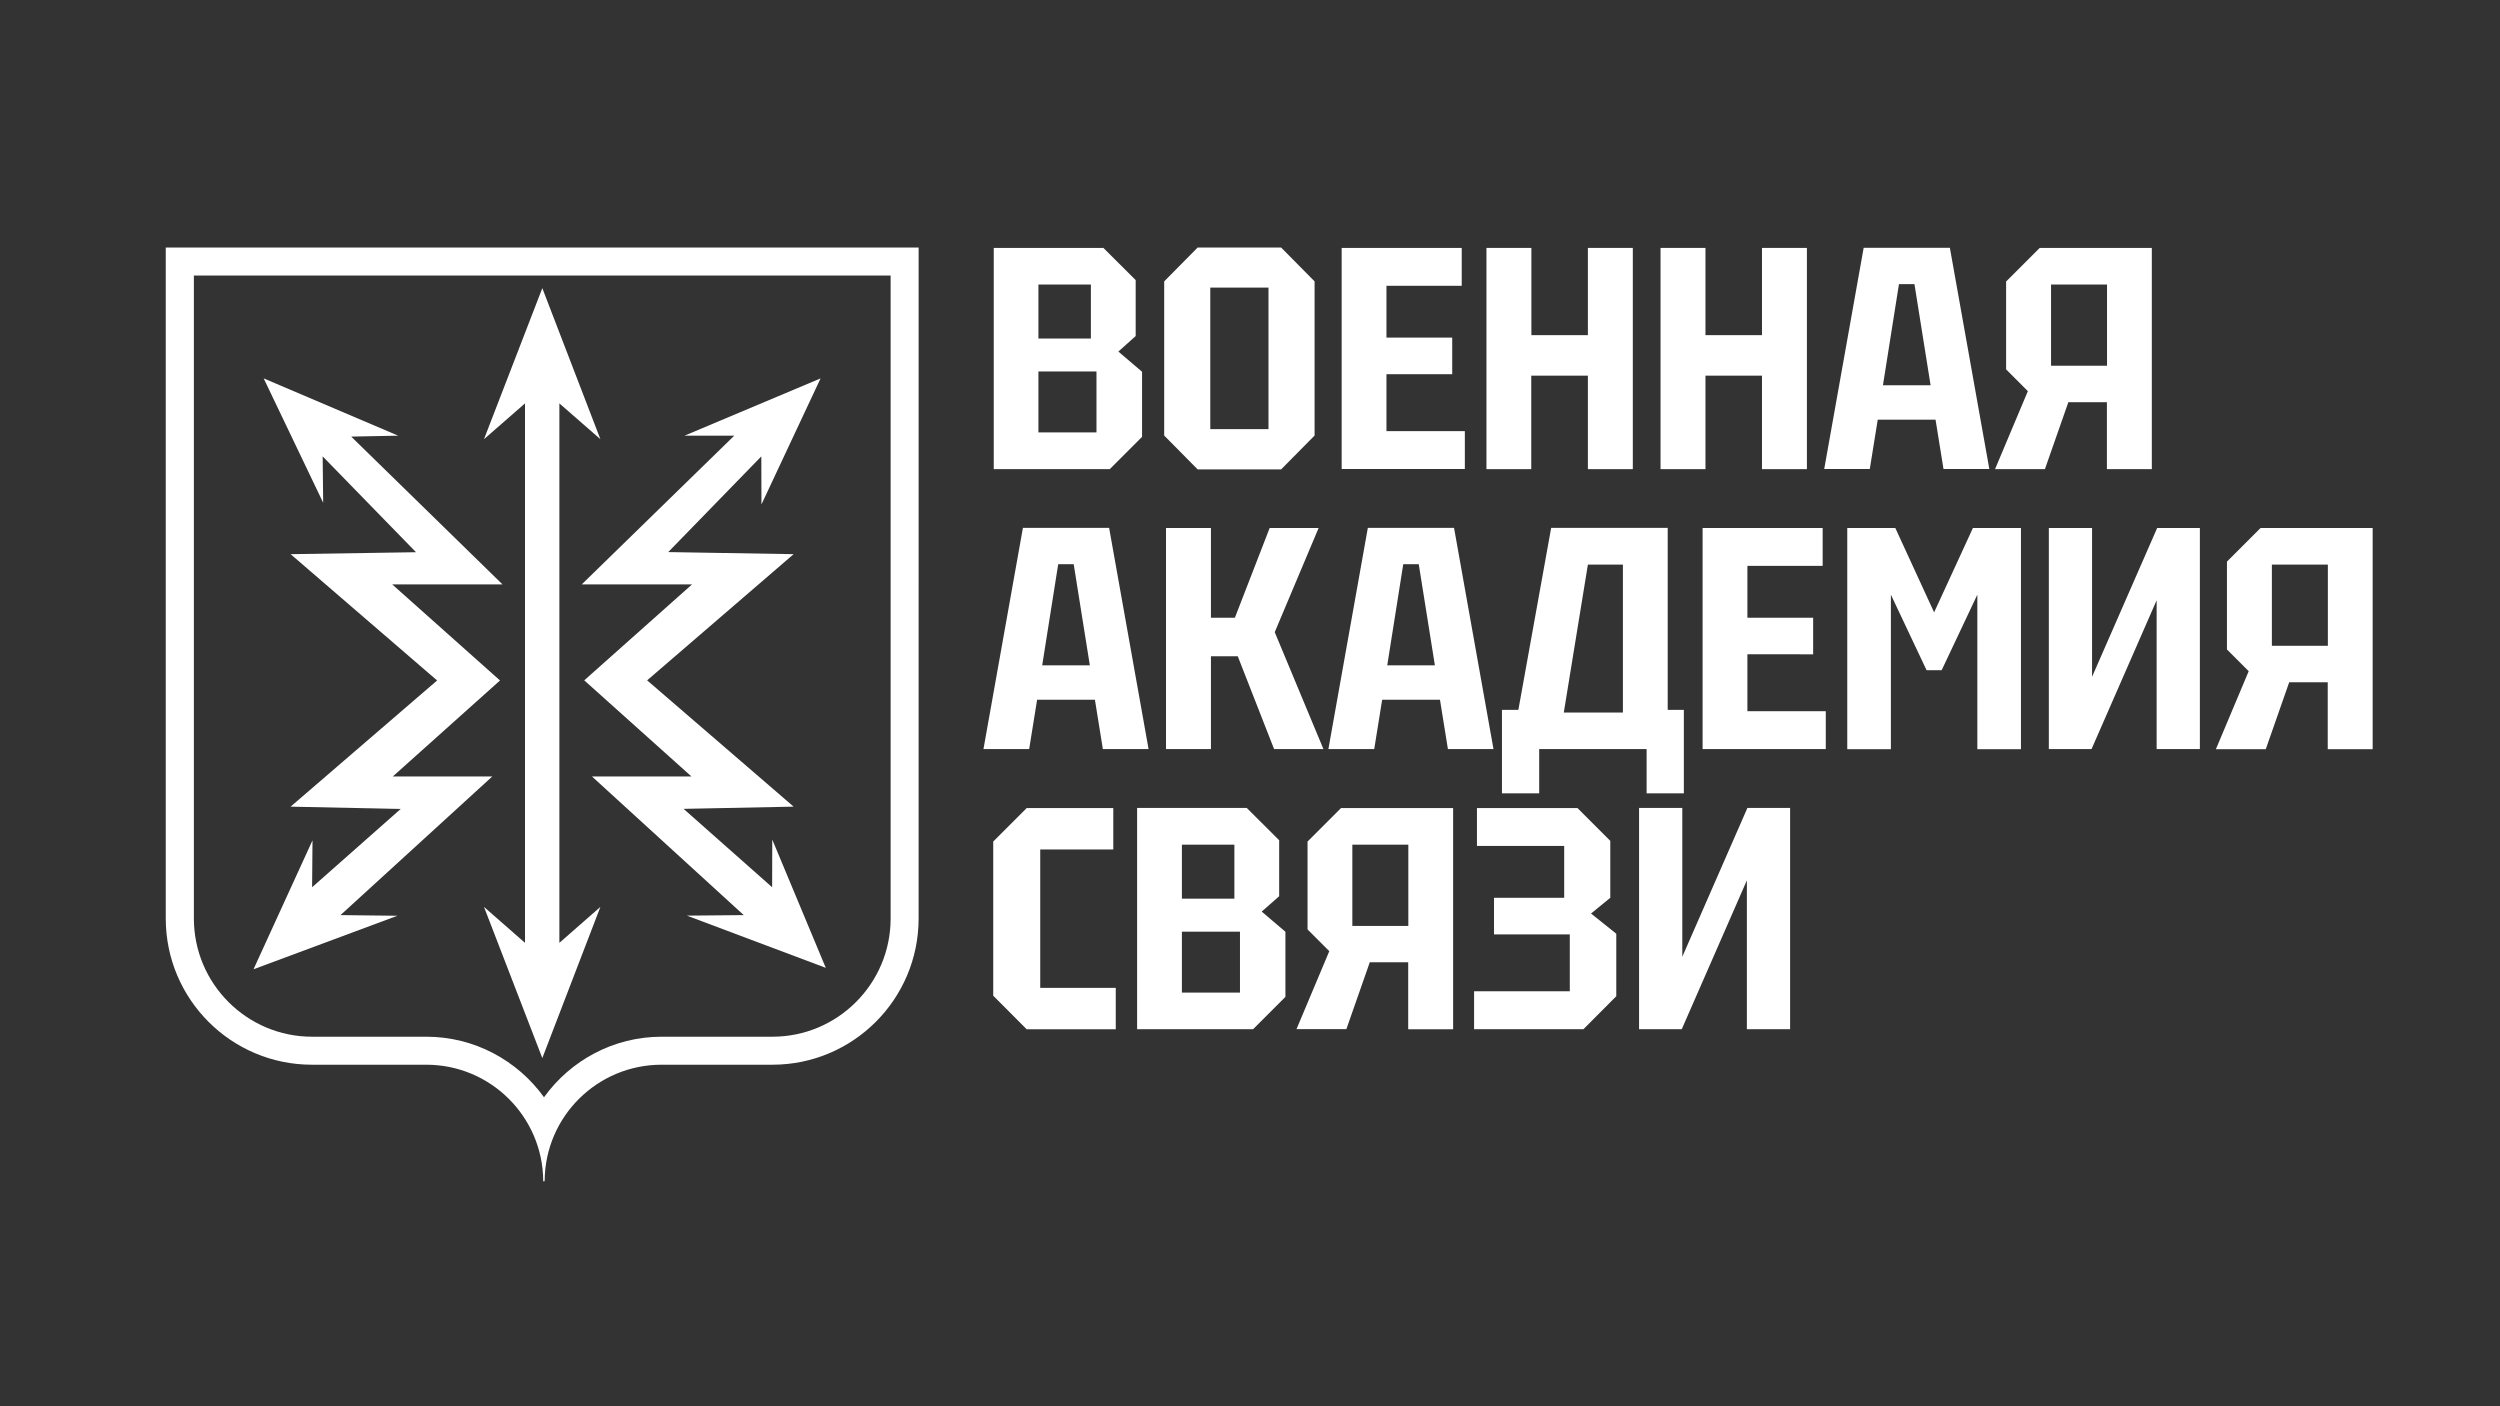
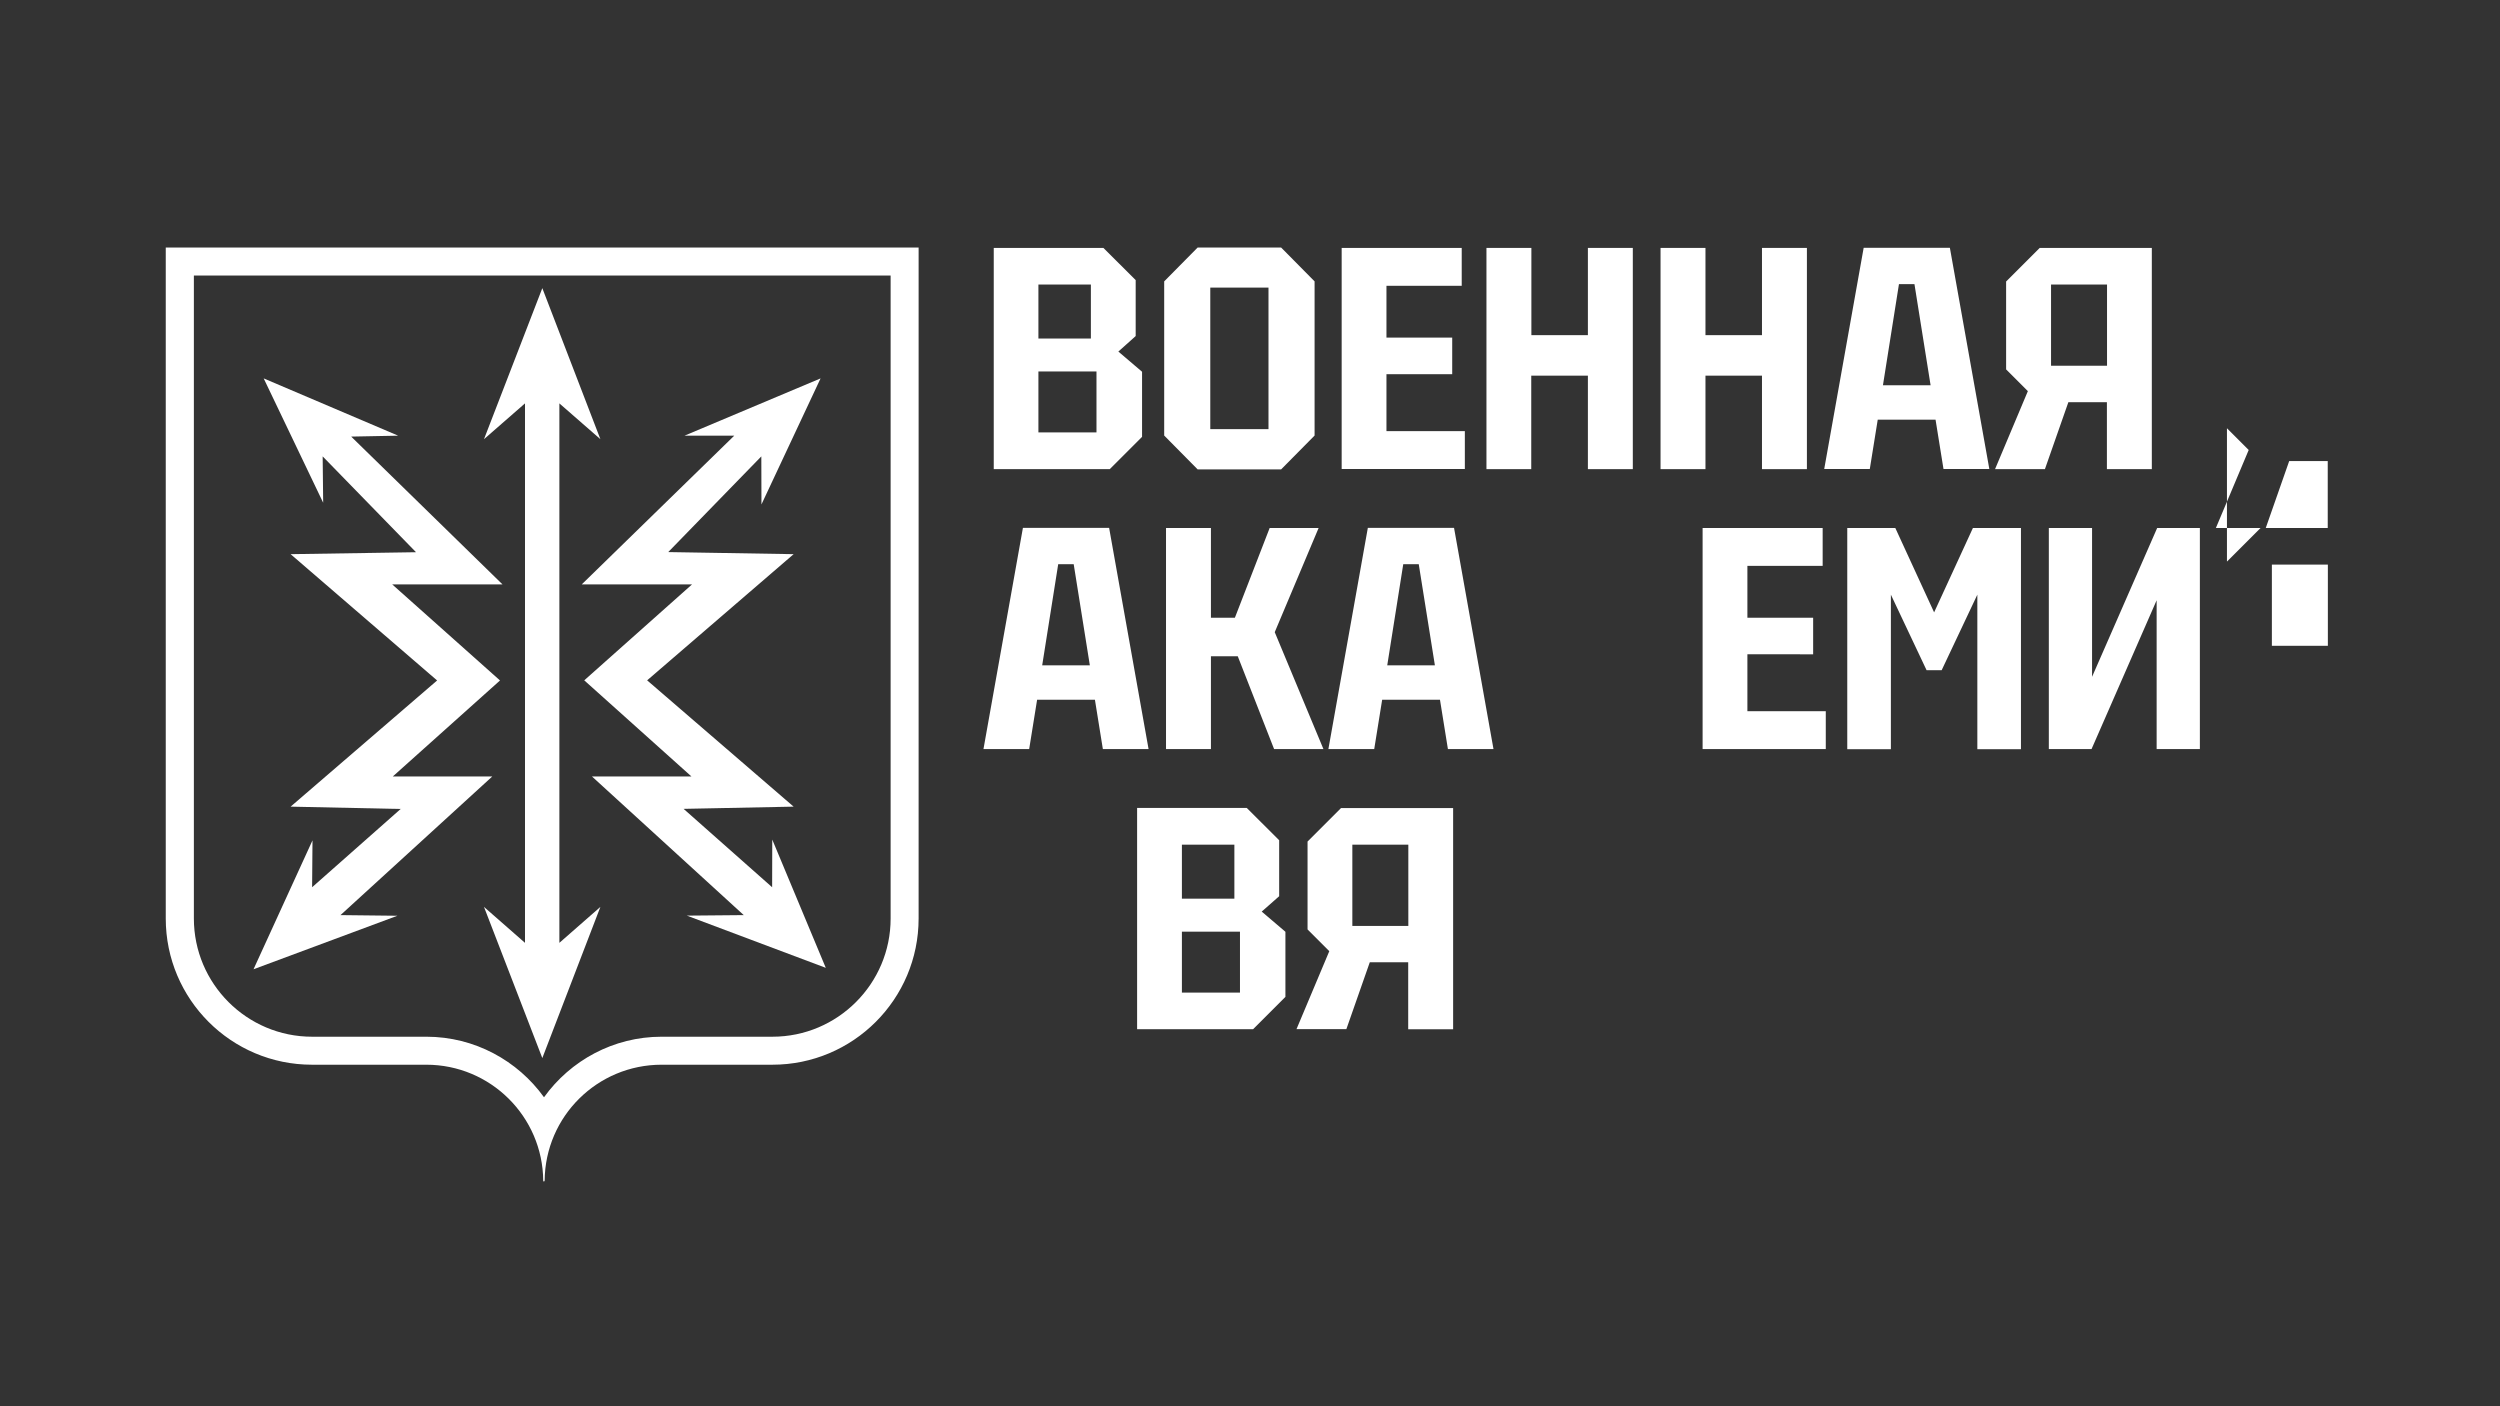
<svg xmlns="http://www.w3.org/2000/svg" version="1.1" id="Слой_1" x="0px" y="0px" viewBox="0 0 1920 1080" style="enable-background:new 0 0 1920 1080;" xml:space="preserve">
  <rect x="0" y="0" width="1920" height="1080" fill="#333333" stroke="none" />
  <style type="text/css"> .st0{fill:#FFFFFF;} .st1{fill-rule:evenodd;clip-rule:evenodd;fill:#FFFFFF;} </style>
  <g>
    <g>
      <path class="st0" d="M872.2,215.1v43L858.9,270l18.2,15.5v50l-24.8,24.8h-89.1V190.4h84.2L872.2,215.1z M797.5,260h40.3v-41.5 h-40.3V260z M797.5,332.1h44.6v-46.8h-44.6V332.1z" />
      <path class="st0" d="M894.1,334.5V216.1l25.7-26h64.1l25.7,26v118.4l-25.7,26h-64.1L894.1,334.5z M929.5,220.9v108.7h44.7V220.9 H929.5z" />
      <path class="st0" d="M1030.4,360.2V190.4h92.2v29.1h-57.8v39.8h50.5v28.1h-50.5v43.7h60.2v29.1H1030.4z" />
      <path class="st0" d="M1141.6,360.2V190.4h34.5v67h43.4v-67h34.5v169.9h-34.5v-71.8H1176v71.8H1141.6z" />
      <path class="st0" d="M1275.3,360.2V190.4h34.5v67h43.4v-67h34.5v169.9h-34.5v-71.8h-43.4v71.8H1275.3z" />
      <path class="st0" d="M1401,360.2l30.3-169.9h66.2l30.3,169.9h-35.2l-6.1-37.9h-44.4l-6.1,37.9H1401z M1446.1,295.9h36.6 l-12.4-77.7h-11.9L1446.1,295.9z" />
      <path class="st0" d="M1540.8,216.1l25.7-25.7h86.1v169.9h-34.5v-51.4h-29.6l-18,51.4h-38.3l25.2-59.9l-16.7-16.7V216.1z M1618.2,280.9v-62.4h-43v62.4H1618.2z" />
      <path class="st0" d="M755.3,575.3l30.3-169.9h66.2l30.3,169.9H847l-6.1-37.9h-44.4l-6.1,37.9H755.3z M800.4,511H837l-12.4-77.7 h-11.9L800.4,511z" />
      <path class="st0" d="M895.5,575.3V405.5H930v68.9h18.4l26.7-68.9h37.6L979,485.5l37.4,89.8h-37.9L950.6,504H930v71.3H895.5z" />
      <path class="st0" d="M1020.2,575.3l30.3-169.9h66.2l30.3,169.9H1112l-6.1-37.9h-44.4l-6.1,37.9H1020.2z M1065.4,511h36.6 l-12.4-77.7h-11.9L1065.4,511z" />
-       <path class="st0" d="M1153.5,609.3v-64.1h12.6l25.2-139.8h89.5v139.8h12.4v64.1h-28.6v-34h-82.5v34H1153.5z M1201,547.2h45.4 V433.6h-26.9L1201,547.2z" />
      <path class="st0" d="M1307.6,575.3V405.5h92.2v29.1H1342v39.8h50.5v28.1H1342v43.7h60.2v29.1H1307.6z" />
      <path class="st0" d="M1418.7,575.3V405.5h36.9l29.8,64.8l29.8-64.8h36.9v169.9h-33.5V456.7l-27.4,58h-11.6l-27.4-58v118.7H1418.7z " />
      <path class="st0" d="M1689.5,575.3h-33.2V461l-50,114.3h-32.8V405.5h33.2v114.3l50-114.3h32.8V575.3z" />
-       <path class="st0" d="M1710.4,431.2l25.7-25.7h86.1v169.9h-34.5v-51.4h-29.6l-18,51.4h-38.3l25.2-59.9l-16.7-16.7V431.2z M1787.8,496v-62.4h-43V496H1787.8z" />
-       <path class="st0" d="M762.8,764.7V646.3l25.7-25.7H855v31.8h-56.1v106.3h58v31.8h-68.4L762.8,764.7z" />
+       <path class="st0" d="M1710.4,431.2l25.7-25.7h86.1h-34.5v-51.4h-29.6l-18,51.4h-38.3l25.2-59.9l-16.7-16.7V431.2z M1787.8,496v-62.4h-43V496H1787.8z" />
      <path class="st0" d="M982.4,645.3v43L969,700.1l18.2,15.5v50l-24.8,24.8h-89.1V620.5h84.2L982.4,645.3z M907.7,690.2h40.3v-41.5 h-40.3V690.2z M907.7,762.3h44.6v-46.8h-44.6V762.3z" />
      <path class="st0" d="M1004.2,646.3l25.7-25.7h86.1v169.9h-34.5V739H1052l-18,51.4h-38.3l25.2-59.9l-16.7-16.7V646.3z M1081.6,711.1v-62.4h-43v62.4H1081.6z" />
-       <path class="st0" d="M1216.1,790.4h-84v-29.1h73.5v-43.7h-58.2v-28.1h53.9v-39.8h-67v-29.1h77.2l25.2,25.2v43.7l-14.8,12.1 l19.4,15.5v48L1216.1,790.4z" />
-       <path class="st0" d="M1374.8,790.4h-33.2V676.1l-50,114.3h-32.8V620.5h33.2v114.3l50-114.3h32.8V790.4z" />
    </g>
    <g>
      <path class="st0" d="M684,211.6v493.8c0,50.1-40.7,90.8-90.8,90.8h-85.1c-37.1,0-70.1,18.4-90.3,46.5 c-20.2-28.1-53.3-46.5-90.3-46.5h-87.8c-50.1,0-90.8-40.7-90.8-90.8V211.6H684 M705.5,190.1H127.3v515.3 c0,62,50.3,112.3,112.3,112.3h87.8c49.3,0,89.4,39.8,89.8,89.1l0.3,0.6h0.4l0.4-0.7c0.4-49.3,40.5-89,89.8-89h85.1 c62,0,112.3-50.3,112.3-112.3V190.1L705.5,190.1z" />
      <polygon id="polygon25" class="st1" points="240,645.4 239.7,681.4 307.7,621.3 223.2,619.5 335.7,522.6 223.2,425.6 319.5,424.1 247.8,350.5 248.2,386.1 202.5,290.6 305.8,334.6 269.7,335.3 385.9,448.8 301.2,448.8 384,522.6 301.7,596.3 378.1,596.3 261.5,702.8 305.2,703.3 194.7,744.4 " />
      <polygon id="polygon29" class="st1" points="461.1,696.5 429.6,724.1 429.6,516.9 429.6,309.8 461.1,337.3 416.5,221.3 371.7,337.3 403.2,309.8 403.2,516.9 403.2,724.1 371.7,696.5 416.5,812.6 " />
      <polygon id="polygon25-2" class="st1" points="593.1,644.8 593,681.4 525,621.2 609.5,619.5 497,522.5 609.5,425.6 513.2,424 584.7,350.5 584.8,387.4 630.2,290.6 525.7,334.6 563.9,334.6 446.8,448.8 531.5,448.8 448.7,522.5 531,596.3 454.6,596.3 571.2,702.8 527.5,703.2 634.2,743.3 " />
    </g>
  </g>
</svg>